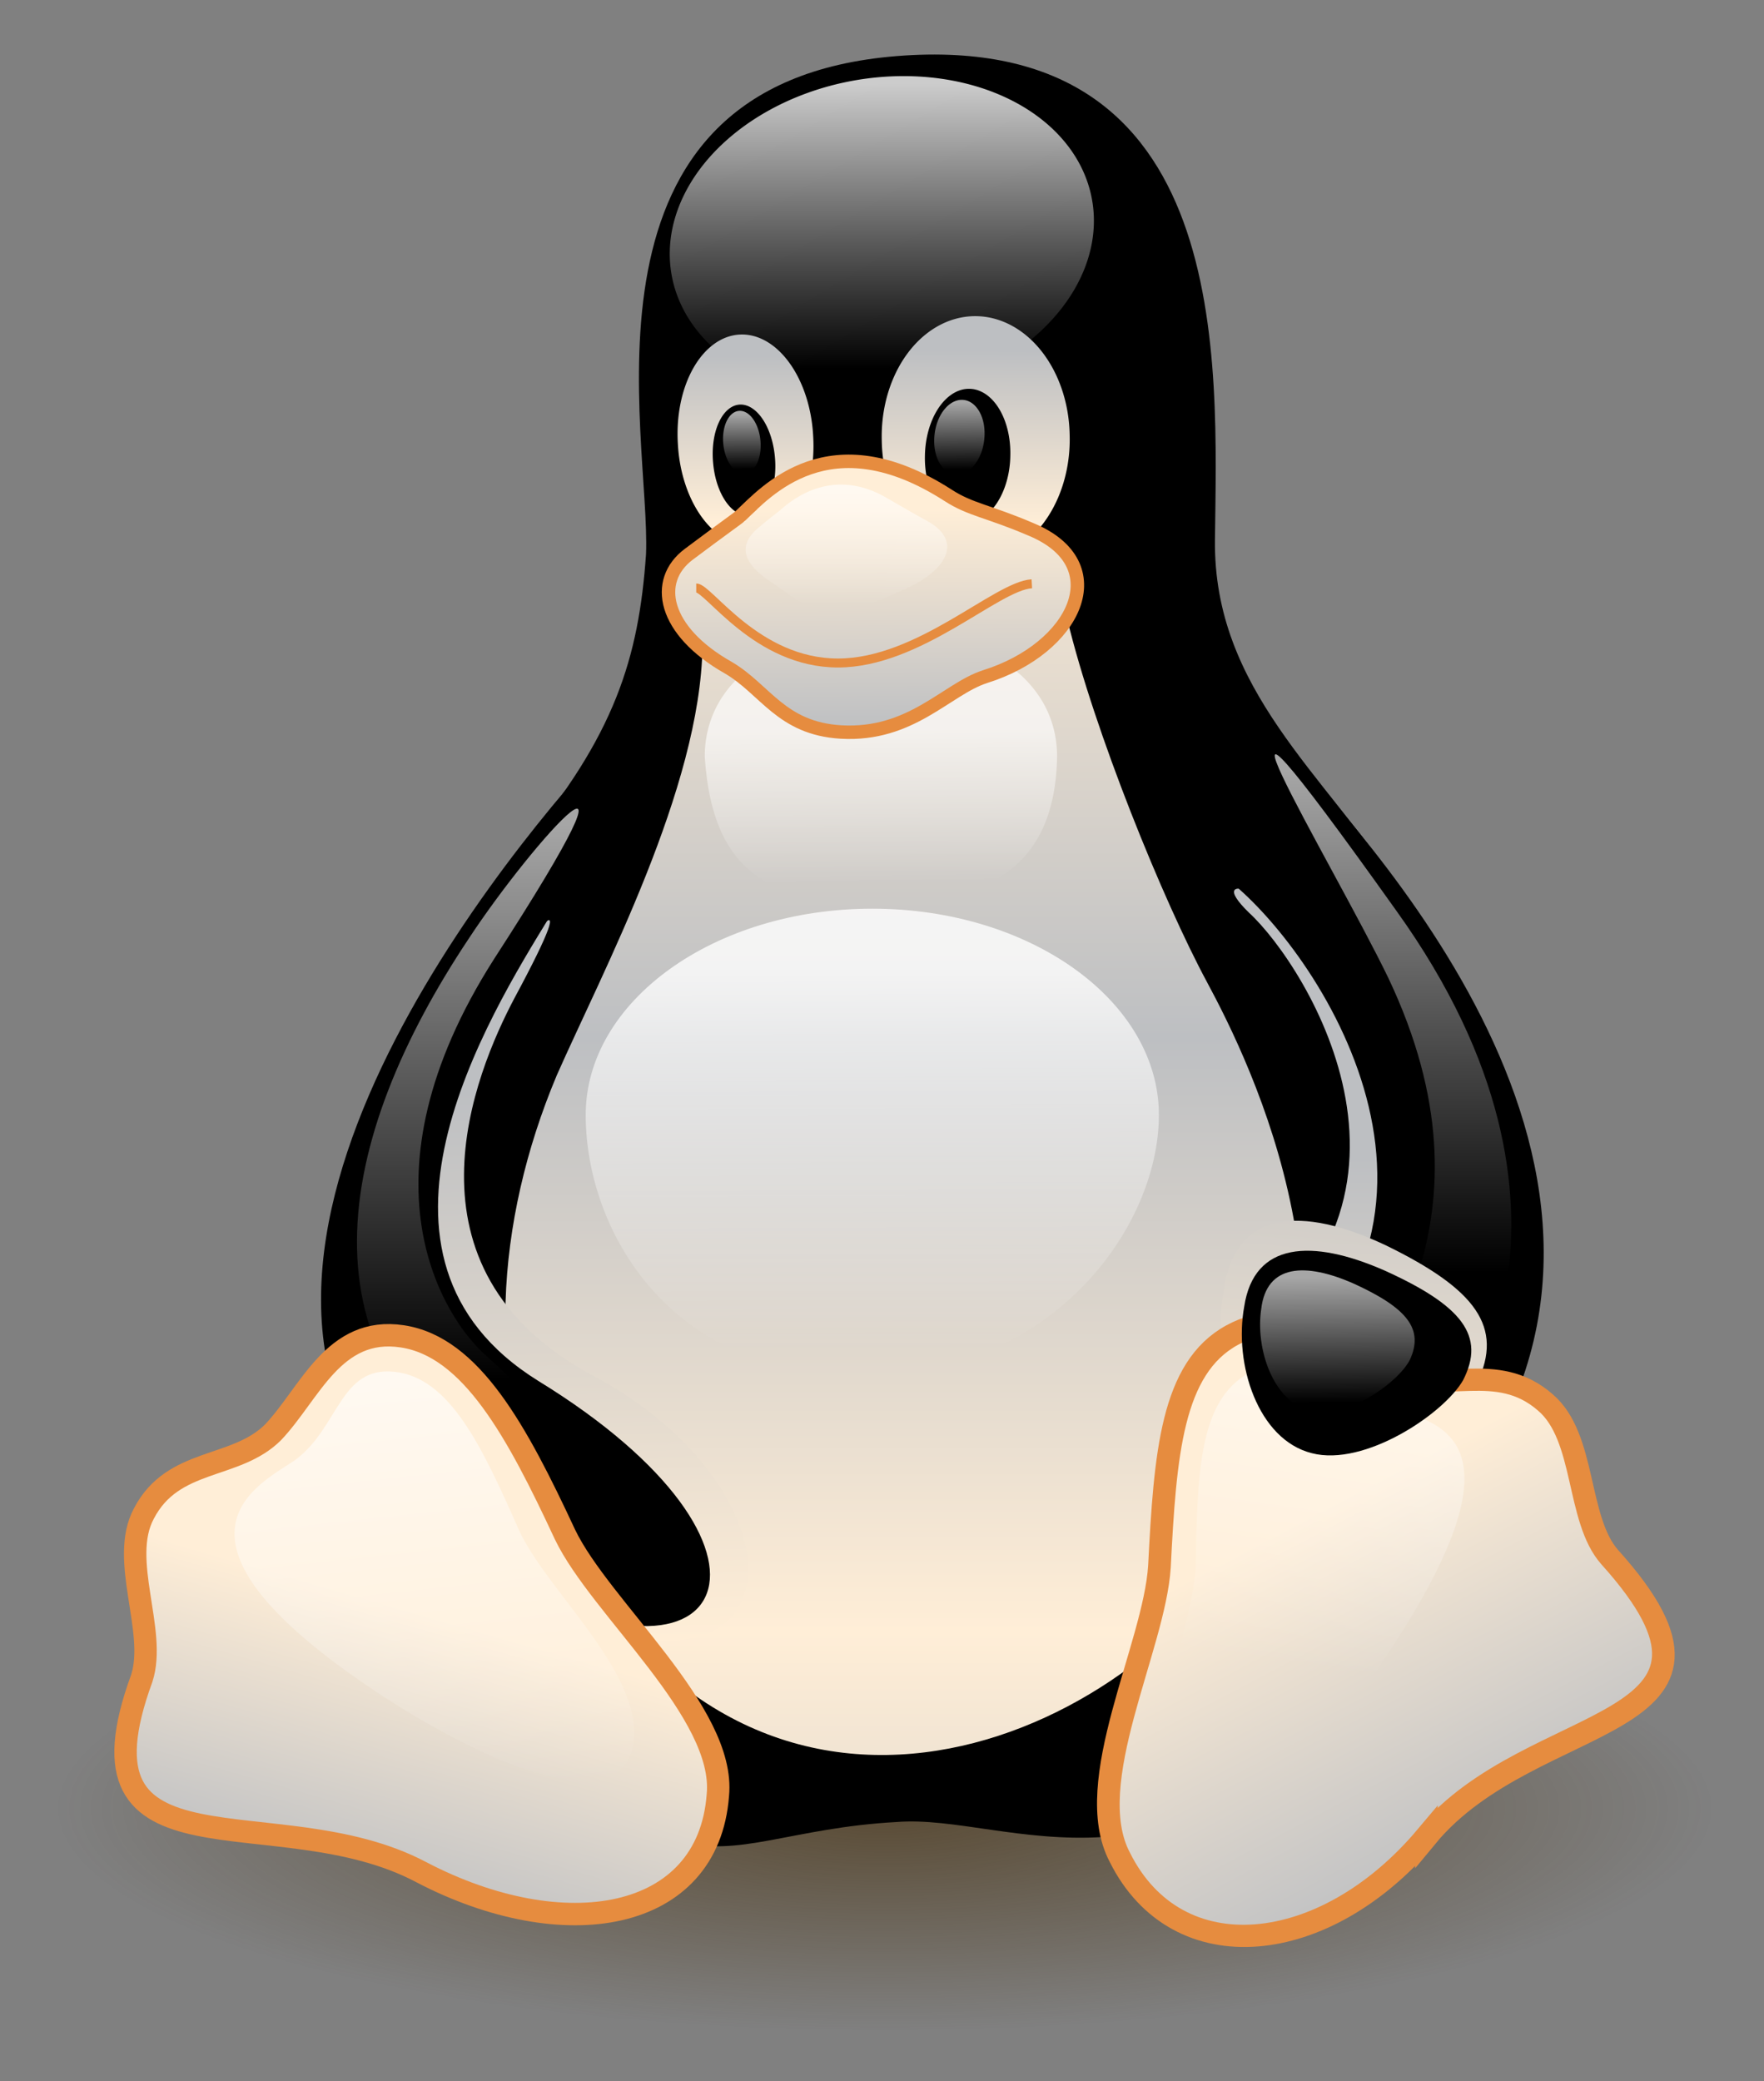
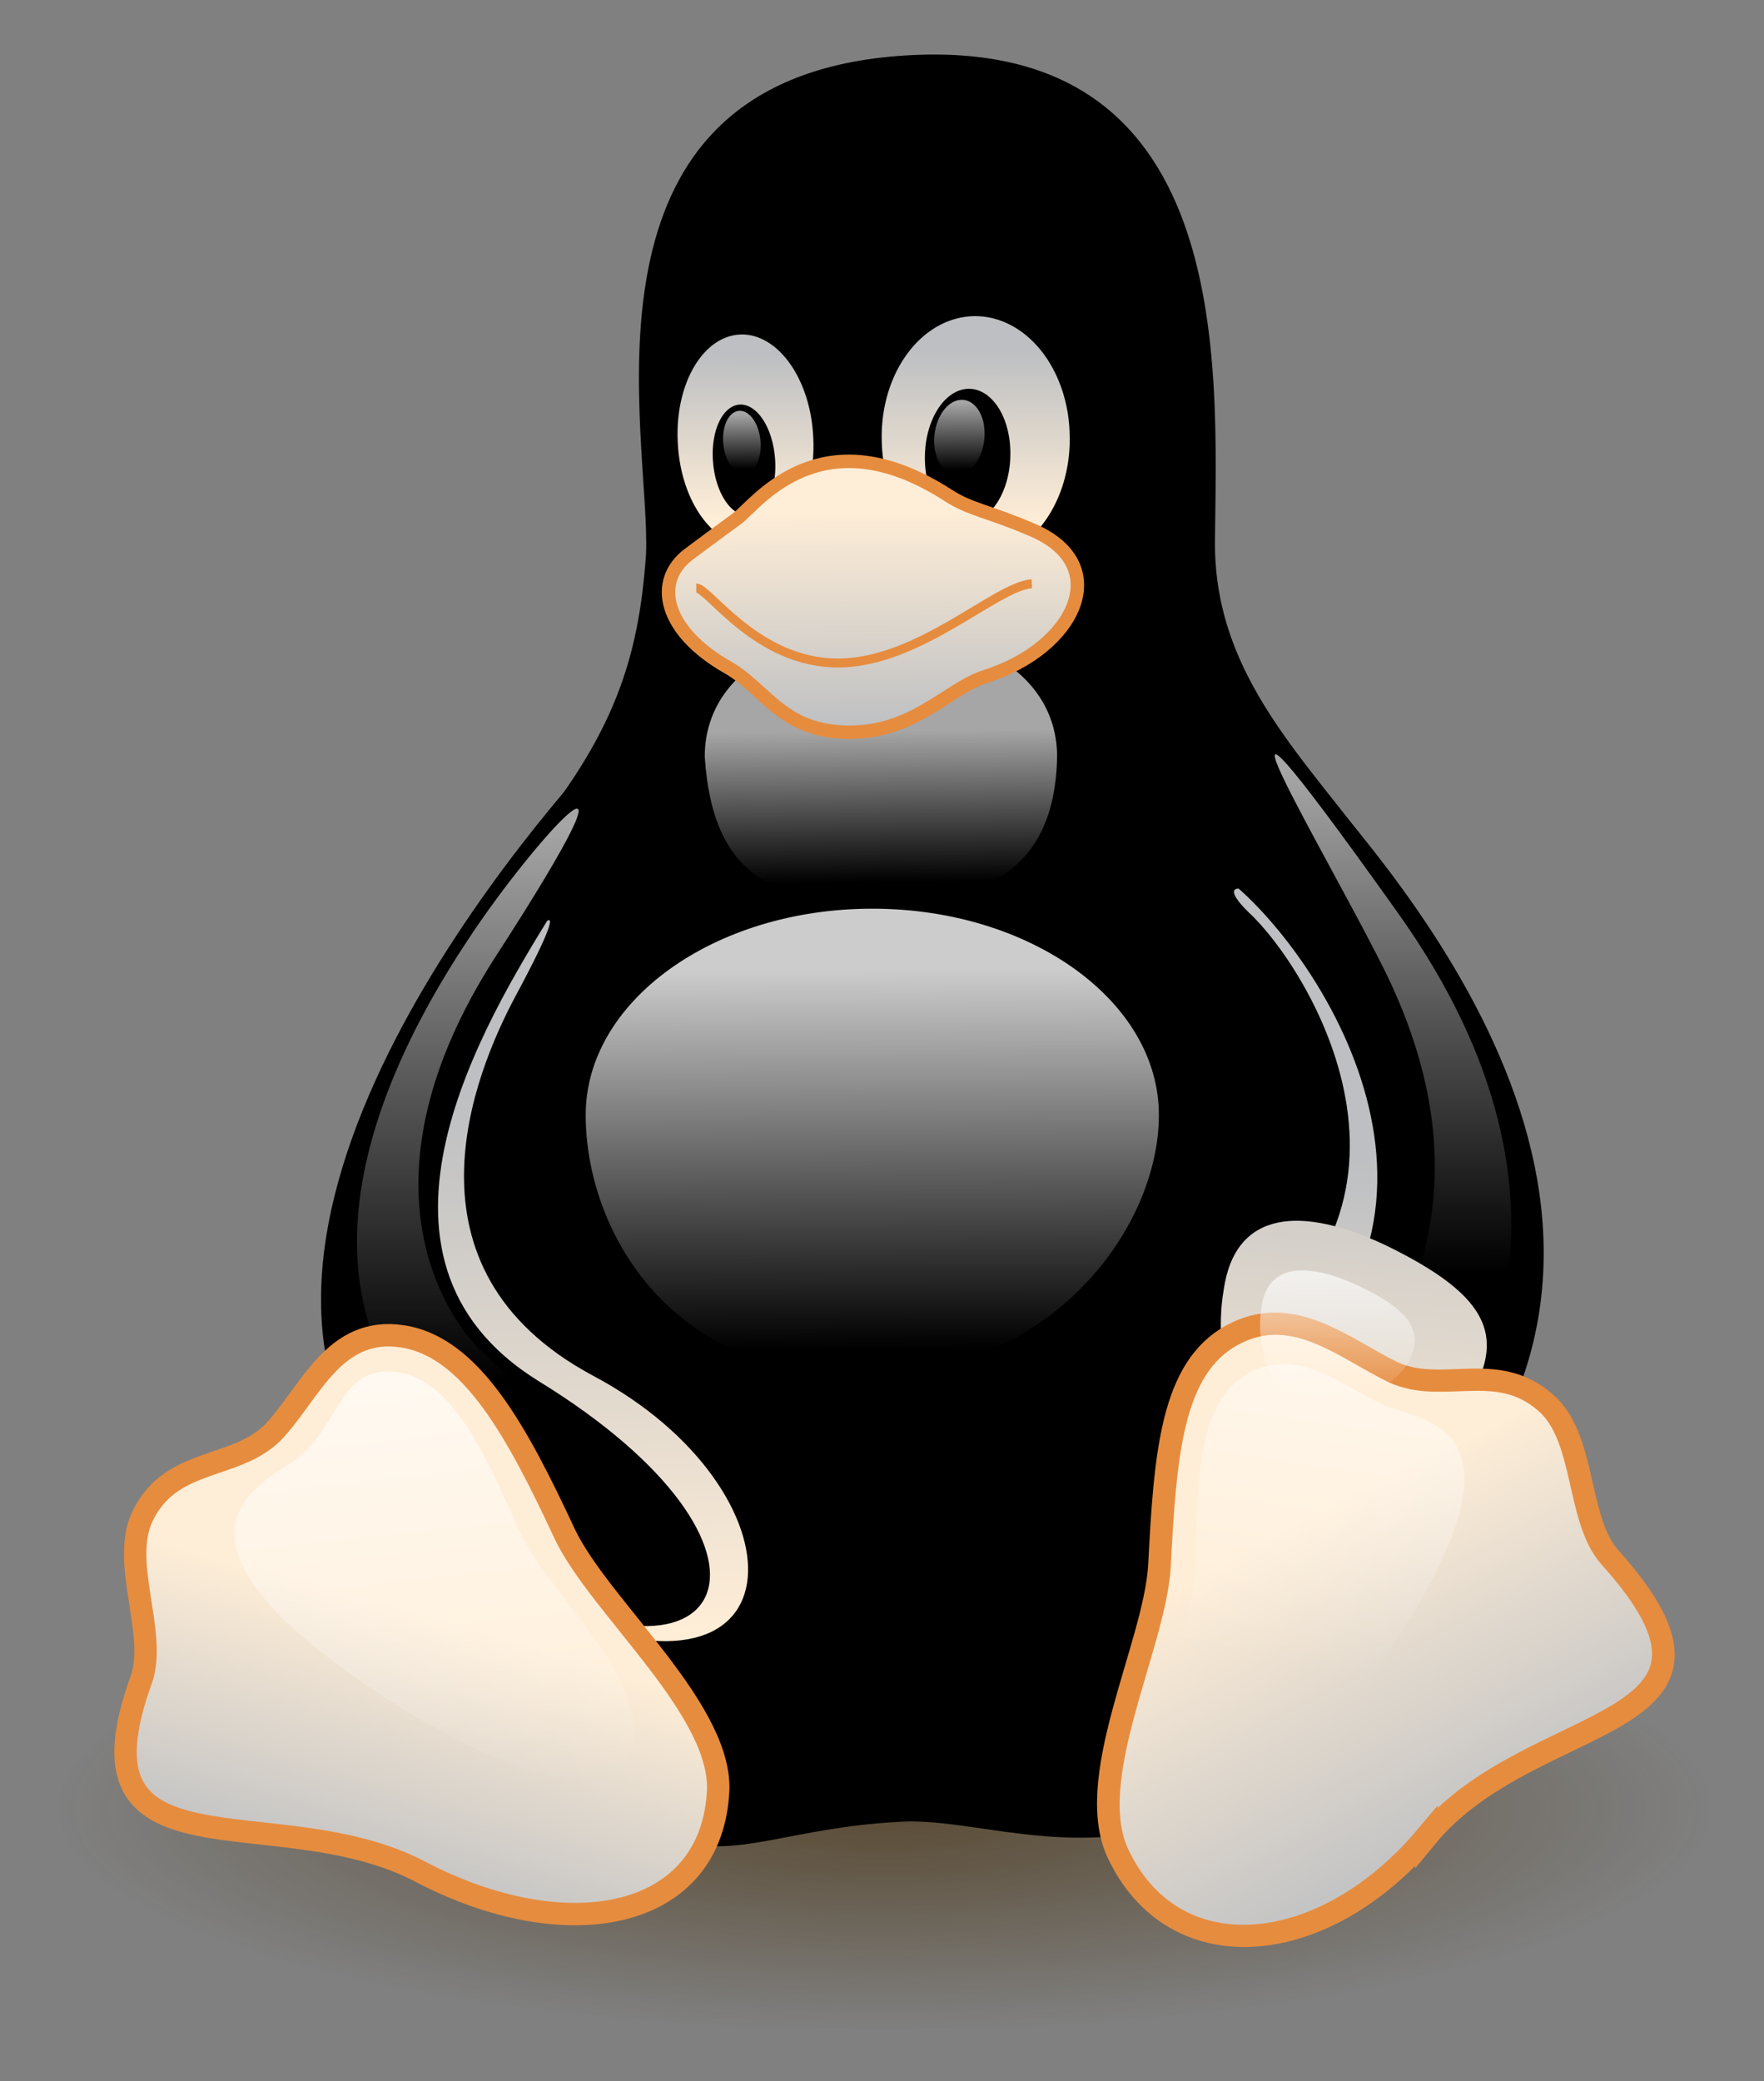
<svg xmlns="http://www.w3.org/2000/svg" xmlns:xlink="http://www.w3.org/1999/xlink" width="162.97" height="192.27" version="1.1" viewBox="0 0 162.97 192.27">
  <rect x="0" y="0" width="162.97" height="192.27" fill="#808080" stroke="none" />
  <defs>
    <radialGradient id="radialGradient1399" cx="446.78" cy="1219.4" r="195.07" gradientTransform="scale(1.045 .957)" gradientUnits="userSpaceOnUse">
      <stop stop-color="#3f2600" stop-opacity=".6" offset="0" />
      <stop stop-color="#3f2600" stop-opacity="0" offset="1" />
    </radialGradient>
    <linearGradient id="linearGradient1401" x1="400.58" x2="400.84" y1="369.53" y2="304.08" gradientTransform="scale(.575 1.738)" gradientUnits="userSpaceOnUse" xlink:href="#linearGradient153" />
    <linearGradient id="linearGradient153">
      <stop stop-color="#ffeed7" offset="0" />
      <stop stop-color="#bdbfc2" offset="1" />
    </linearGradient>
    <linearGradient id="linearGradient1403" x1="303.02" x2="297.09" y1="237.93" y2="330.1" gradientTransform="scale(1.116 .896)" gradientUnits="userSpaceOnUse" xlink:href="#linearGradient138" />
    <linearGradient id="linearGradient138">
      <stop stop-color="#fff" stop-opacity=".8" offset="0" />
      <stop stop-color="#fff" stop-opacity="0" offset="1" />
    </linearGradient>
    <linearGradient id="linearGradient1405" x1="378.94" x2="380.27" y1="278.6" y2="243.92" gradientTransform="scale(.817 1.225)" gradientUnits="userSpaceOnUse" xlink:href="#linearGradient153" />
    <linearGradient id="linearGradient1407" x1="381.39" x2="380.55" y1="277.5" y2="245.68" gradientTransform="scale(.817 1.225)" gradientUnits="userSpaceOnUse" xlink:href="#linearGradient153" />
    <linearGradient id="linearGradient1409" x1="379.1" x2="376.8" y1="240.93" y2="281.02" gradientTransform="scale(.817 1.225)" gradientUnits="userSpaceOnUse" xlink:href="#linearGradient167" />
    <linearGradient id="linearGradient167">
      <stop stop-color="#fff" stop-opacity=".65" offset="0" />
      <stop stop-color="#fff" stop-opacity="0" offset="1" />
    </linearGradient>
    <linearGradient id="linearGradient1411" x1="389.64" x2="387.07" y1="242.28" y2="281.33" gradientTransform="scale(.817 1.225)" gradientUnits="userSpaceOnUse" xlink:href="#linearGradient167" />
    <linearGradient id="linearGradient1413" x1="437.58" x2="437.58" y1="528.87" y2="394.1" gradientTransform="scale(.813 1.23)" gradientUnits="userSpaceOnUse" spreadMethod="reflect" xlink:href="#linearGradient153" />
    <linearGradient id="linearGradient1415" x1="375.17" x2="377.49" y1="419.78" y2="324.04" gradientTransform="scale(.65 1.539)" gradientUnits="userSpaceOnUse" xlink:href="#linearGradient153" />
    <linearGradient id="linearGradient1417" x1="320.75" x2="321.32" y1="498.18" y2="614.5" gradientTransform="scale(1.075 .93)" gradientUnits="userSpaceOnUse" xlink:href="#linearGradient138" />
    <linearGradient id="linearGradient1419" x1="322.48" x2="323.25" y1="435.27" y2="488.48" gradientTransform="scale(1.077 .928)" gradientUnits="userSpaceOnUse" xlink:href="#linearGradient167" />
    <linearGradient id="linearGradient1421" x1="411.22" x2="411.22" y1="242.94" y2="331.45" gradientTransform="scale(.572 1.749)" gradientUnits="userSpaceOnUse" xlink:href="#linearGradient167" />
    <linearGradient id="linearGradient1423" x1="867.35" x2="867.33" y1="234.74" y2="314.84" gradientTransform="scale(.573 1.746)" gradientUnits="userSpaceOnUse" xlink:href="#linearGradient167" />
    <linearGradient id="linearGradient1425" x1="236.25" x2="212.51" y1="657.11" y2="737.41" gradientTransform="scale(1.012 .989)" gradientUnits="userSpaceOnUse" xlink:href="#linearGradient153" />
    <linearGradient id="linearGradient1427" x1="381.57" x2="279.64" y1="655.73" y2="386.67" gradientTransform="scale(1.065 .939)" gradientUnits="userSpaceOnUse" xlink:href="#linearGradient153" />
    <linearGradient id="linearGradient1429" x1="218.12" x2="203.13" y1="630.3" y2="737.85" gradientTransform="scale(1.01 .99)" gradientUnits="userSpaceOnUse" xlink:href="#linearGradient153" />
    <linearGradient id="linearGradient1431" x1="117.89" x2="182.25" y1="587.24" y2="704.73" gradientTransform="scale(1.008 .992)" gradientUnits="userSpaceOnUse" xlink:href="#linearGradient167" />
    <linearGradient id="linearGradient1433" x1="223.1" x2="230.53" y1="570.42" y2="710.98" gradientTransform="scale(1 1)" gradientUnits="userSpaceOnUse" xlink:href="#linearGradient167" />
    <linearGradient id="linearGradient1435" x1="316.94" x2="371.61" y1="474.02" y2="582.64" gradientTransform="scale(1.065 .939)" gradientUnits="userSpaceOnUse" xlink:href="#linearGradient167" />
    <linearGradient id="linearGradient1437" x1="284.69" x2="285.46" y1="410.46" y2="485.7" gradientTransform="scale(1.219 .821)" gradientUnits="userSpaceOnUse" xlink:href="#linearGradient153" />
    <linearGradient id="linearGradient1439" x1="288.82" x2="288.38" y1="398.85" y2="482.56" gradientTransform="scale(1.222 .818)" gradientUnits="userSpaceOnUse" xlink:href="#linearGradient167" />
  </defs>
  <g transform="translate(-23.517 -52.363)">
    <g transform="matrix(.265 0 0 .265 -59.902 32.212)">
      <path transform="matrix(1.418 0 0 .415 -38.794 222.19)" d="m670.88 1166.6a203.9 186.63 0 1 1-407.79 0 203.9 186.63 0 1 1 407.79 0z" fill="url(#radialGradient1399)" />
      <path transform="matrix(1.25,0,0,1.25,185.45,-167.5)" d="m223.63 632.24c-22.388-32.223-26.754-136.98 25.487-201.43 25.886-30.918 32.49-52.465 34.531-81.393 1.389-32.979-23.325-131.44 69.883-138.94 94.406-7.532 89.336 85.66 88.793 134.98-0.451 41.64 30.574 65.241 51.796 97.695 39.279 59.63 35.957 162.3-7.399 217.87-54.917 69.568-101.95 39.398-133.19 41.93-58.493 3.202-60.427 34.391-129.9-70.705z" />
      <path transform="matrix(-1.677 -.022 -.021 1.471 1173.6 -293.02)" d="m246.57 470.86c-12.239 12.496-44.396 69.092 4.869 105.36 17.369 12.633-16.377 59.495-32.005 36.308-27.57-41.618-8.831-106.94 8.315-130.19 11.652-16.487 29.23-22.676 18.821-11.48z" fill="url(#linearGradient1401)" />
      <path transform="matrix(-1.678,0,0,1.524,1174.6,-318.08)" d="m256.51 459.84c-19.915 17.717-56.176 80.091-3.288 120.61 17.37 12.632-15.393 52.463-33.79 32.089-63.963-70.82 1.669-152.25 24.262-180.25 20.192-24.347 38.078 5.752 12.816 27.555z" stroke="#000" stroke-width=".977" />
-       <path transform="matrix(1.266 -.071 -.046 1.196 202.14 -125.76)" d="m399.57 258.16a58.375 46.865 0 1 1-116.75 0 58.375 46.865 0 1 1 116.75 0z" fill="url(#linearGradient1403)" />
+       <path transform="matrix(1.266 -.071 -.046 1.196 202.14 -125.76)" d="m399.57 258.16z" fill="url(#linearGradient1403)" />
      <path transform="matrix(1.304 -.076 .077 1.343 144.76 -177.62)" d="m328.86 320.64a18.088 27.132 0 1 1-36.175 0 18.088 27.132 0 1 1 36.175 0z" fill="url(#linearGradient1405)" />
      <path transform="matrix(-1.811 .05 .032 1.553 1207.5 -284.78)" d="m328.86 320.64a18.088 27.132 0 1 1-36.175 0 18.088 27.132 0 1 1 36.175 0z" fill="url(#linearGradient1407)" />
      <path transform="matrix(-.823 -.002 -.018 .853 913.67 -37.99)" d="m328.86 320.64a18.088 27.132 0 1 1-36.175 0 18.088 27.132 0 1 1 36.175 0z" />
      <path transform="matrix(.594 -.072 .069 .706 367.45 32.419)" d="m328.86 320.64a18.088 27.132 0 1 1-36.175 0 18.088 27.132 0 1 1 36.175 0z" />
      <path transform="matrix(-.48 -.036 -.047 .476 813.5 87.012)" d="m328.86 320.64a18.088 27.132 0 1 1-36.175 0 18.088 27.132 0 1 1 36.175 0z" fill="url(#linearGradient1409)" />
      <path transform="matrix(.357 -.041 .041 .399 449.33 114.99)" d="m328.86 320.64a18.088 27.132 0 1 1-36.175 0 18.088 27.132 0 1 1 36.175 0z" fill="url(#linearGradient1411)" />
-       <path transform="matrix(1.25,0,0,1.25,185.45,-168.23)" d="m258.7 495.42c12.836-29.103 40.114-80.226 40.695-119.76 0-31.442 94.179-38.951 101.74-7.558s26.741 78.483 38.95 101.16c12.208 22.672 47.809 94.695 9.884 157.55-34.157 55.644-137.72 99.666-193.01-7.557-18.603-37.207-15.285-83.315 1.744-123.83z" fill="url(#linearGradient1413)" />
      <path transform="matrix(1.389 -.111 .102 1.302 108.41 -165.94)" d="m242.9 473.82c-11.263 18.967-35.5 69.309 12.137 102.05 51.311 34.82 46.473 97.062-15.607 61.955-56.777-31.789-22.845-137.78-4.51-162.27 12.107-17.214 29.897-38.031 7.98-1.736z" fill="url(#linearGradient1415)" />
      <path transform="matrix(1.25,0,0,1.25,185.45,-167.5)" d="m256.51 449.72c-17.465 28.508-59.377 95.813-3.288 130.72 75.569 46.355 54.173 92.711-14.799 50.974-97.109-58.264-11.825-175.62 27.131-220.34 44.444-50.2 8.554 9.087-9.044 38.641z" stroke="#000" stroke-width="1.25" />
      <path transform="matrix(1.302,0,0,1.225,170.04,-153.56)" d="m421.48 504.73c0 32.412-29.272 74.516-79.528 74.138-51.828 0.455-73.949-41.726-73.949-74.138s34.379-58.717 76.739-58.717c42.359 0 76.738 26.305 76.738 58.717z" fill="url(#linearGradient1417)" />
      <path transform="matrix(1.187,0,0,1.067,210.62,-100.08)" d="m398.23 412.29c-0.612 38.572-23.18 47.671-51.74 47.671-28.561 0-49.292-5.694-51.741-47.671 0-26.314 23.18-41.542 51.741-41.542 28.56 0 51.74 15.228 51.74 41.542z" fill="url(#linearGradient1419)" />
      <path transform="matrix(1.25,0,0,1.25,185.45,-167.5)" d="m234.28 456.48c17.716-26.996 55.015-68.364 6.977 5.813-38.951 61.043-14.403 100.27-1.744 111.04 36.527 32.562 34.966 54.349 6.395 37.206-61.625-36.626-48.835-98.248-11.628-154.06z" fill="url(#linearGradient1421)" />
      <path transform="matrix(1.25,0,0,1.25,185.45,-167.5)" d="m490.66 467.52c-15.319-31.701-64.134-111.9 2.326-18.603 60.461 84.297 18.022 143.01 10.464 148.83-7.557 5.813-33.137 17.44-25.579-2.907 7.557-20.347 45.234-58.973 12.789-127.32z" fill="url(#linearGradient1423)" />
      <path transform="matrix(1.25,0,0,1.25,185.45,-167.5)" d="m220.92 716.92c-40.442-21.416-99.252 4.124-77.902-54.066 4.276-13.238-6.375-33.008 0.581-45.926 8.139-15.698 25.58-12.209 36.045-22.674 10.318-10.891 16.859-29.649 36.044-26.742 19.184 2.907 31.945 26.461 45.344 55.229 9.883 20.638 44.941 49.664 42.65 72.758-2.696 35.5-43.027 42.19-82.762 21.421z" fill="url(#linearGradient1425)" stroke="#e68c3f" stroke-width="6.25" />
      <path transform="matrix(.598 .269 -.24 .617 700.57 140.46)" d="m415.07 495.76c-3.007 24.906-35.813 76.627-69.518 81.534-34.26 5.336-66.432-34.06-74.147-71.114-9.889-41.206 22.587-57.6 71.938-56.627 53.301 1.654 74.121 13.891 71.727 46.207z" fill="url(#linearGradient1427)" />
      <path transform="matrix(-1.169 .423 .475 1.165 728.34 -213.82)" d="m220.27 718.4c-41.327-23.59-99.894 5.605-77.261-55.547 4.736-13.068-6.596-33.552 0.36-46.47 8.139-15.698 25.801-11.665 36.266-22.13 10.318-10.891 18.827-27.868 38.012-24.961 19.184 2.907 29.977 24.68 43.376 53.448 9.883 20.638 43.415 48.971 41.124 72.065-2.696 35.5-42.724 45.471-81.877 23.595z" fill="url(#linearGradient1429)" stroke="#e68c3f" stroke-width="6.251" />
      <path transform="matrix(-.945 .344 .424 .956 714.33 -64.342)" d="m216.48 675.68c-86.531-57.503-47.308-70.96-36.843-81.425 10.318-10.891 18.827-27.868 38.012-24.961 19.184 2.907 29.977 24.68 43.376 53.448 9.883 20.638 43.06 48.918 41.124 72.065-2.616 27.11-48.19 5.487-85.669-19.127z" fill="url(#linearGradient1431)" />
      <path transform="matrix(1.004 -.052 -.017 1.046 244.19 -28.465)" d="m216.51 677.07c-86.531-57.503-46.797-73.57-33.946-81.28 15.399-9.942 15.158-30.831 34.343-27.924 19.184 2.907 30.725 26.107 44.124 54.875 9.883 20.638 43.06 48.918 41.124 72.065-2.616 27.11-48.166 6.878-85.645-17.736z" fill="url(#linearGradient1433)" />
-       <path transform="matrix(.516 .215 -.207 .495 713.3 222.56)" d="m415.07 495.76c-3.007 24.906-35.813 76.627-69.518 81.534-34.26 5.336-66.432-34.06-74.147-71.114-9.889-41.206 22.587-57.6 71.938-56.627 53.301 1.654 74.121 13.891 71.727 46.207z" />
      <path transform="matrix(.351 .149 -.129 .343 724.52 318.29)" d="m415.07 495.76c-3.007 24.906-35.813 76.627-69.518 81.534-34.26 5.336-66.432-34.06-74.147-71.114-9.889-41.206 22.587-57.6 71.938-56.627 53.301 1.654 74.121 13.891 71.727 46.207z" fill="url(#linearGradient1435)" />
      <path transform="matrix(1.25,0,0,1.25,185.45,-167.5)" d="m309.95 338.73c7.147-6.77 24.811-27.066 57.961-5.755 6.162 4.01 11.162 4.377 23.021 9.455 23.726 9.749 12.382 33.259-12.744 41.108-10.758 3.489-20.536 16.556-40.129 15.439-16.734-0.977-21.119-11.874-31.398-17.906-18.269-10.311-20.965-24.254-11.1-31.653 9.866-7.399 13.725-10.059 14.389-10.688z" fill="url(#linearGradient1437)" stroke="#e68c3f" stroke-width="3.75" />
      <path transform="matrix(1.25,0,0,1.25,185.45,-167.5)" d="m391.25 357.64c-9.883 0.581-31.393 22.091-54.066 22.091s-36.044-20.929-39.532-20.929" fill="none" stroke="#e68c3f" stroke-width="2.5" />
-       <path transform="matrix(.628 0 0 .596 392.37 51.817)" d="m309.95 338.73c7.147-6.77 29.691-25.348 59.588-6.328 6.299 3.766 12.804 7.865 22.478 13.464 19.162 11.748 9.671 28.678-13.286 39.39-10.418 4.495-27.593 14.415-40.671 13.721-14.533-1.408-23.935-11.399-33.567-17.906-17.67-12.303-16.597-22.237-8.389-30.508 6.205-5.679 13.183-11.204 13.847-11.833z" fill="url(#linearGradient1439)" />
    </g>
  </g>
</svg>